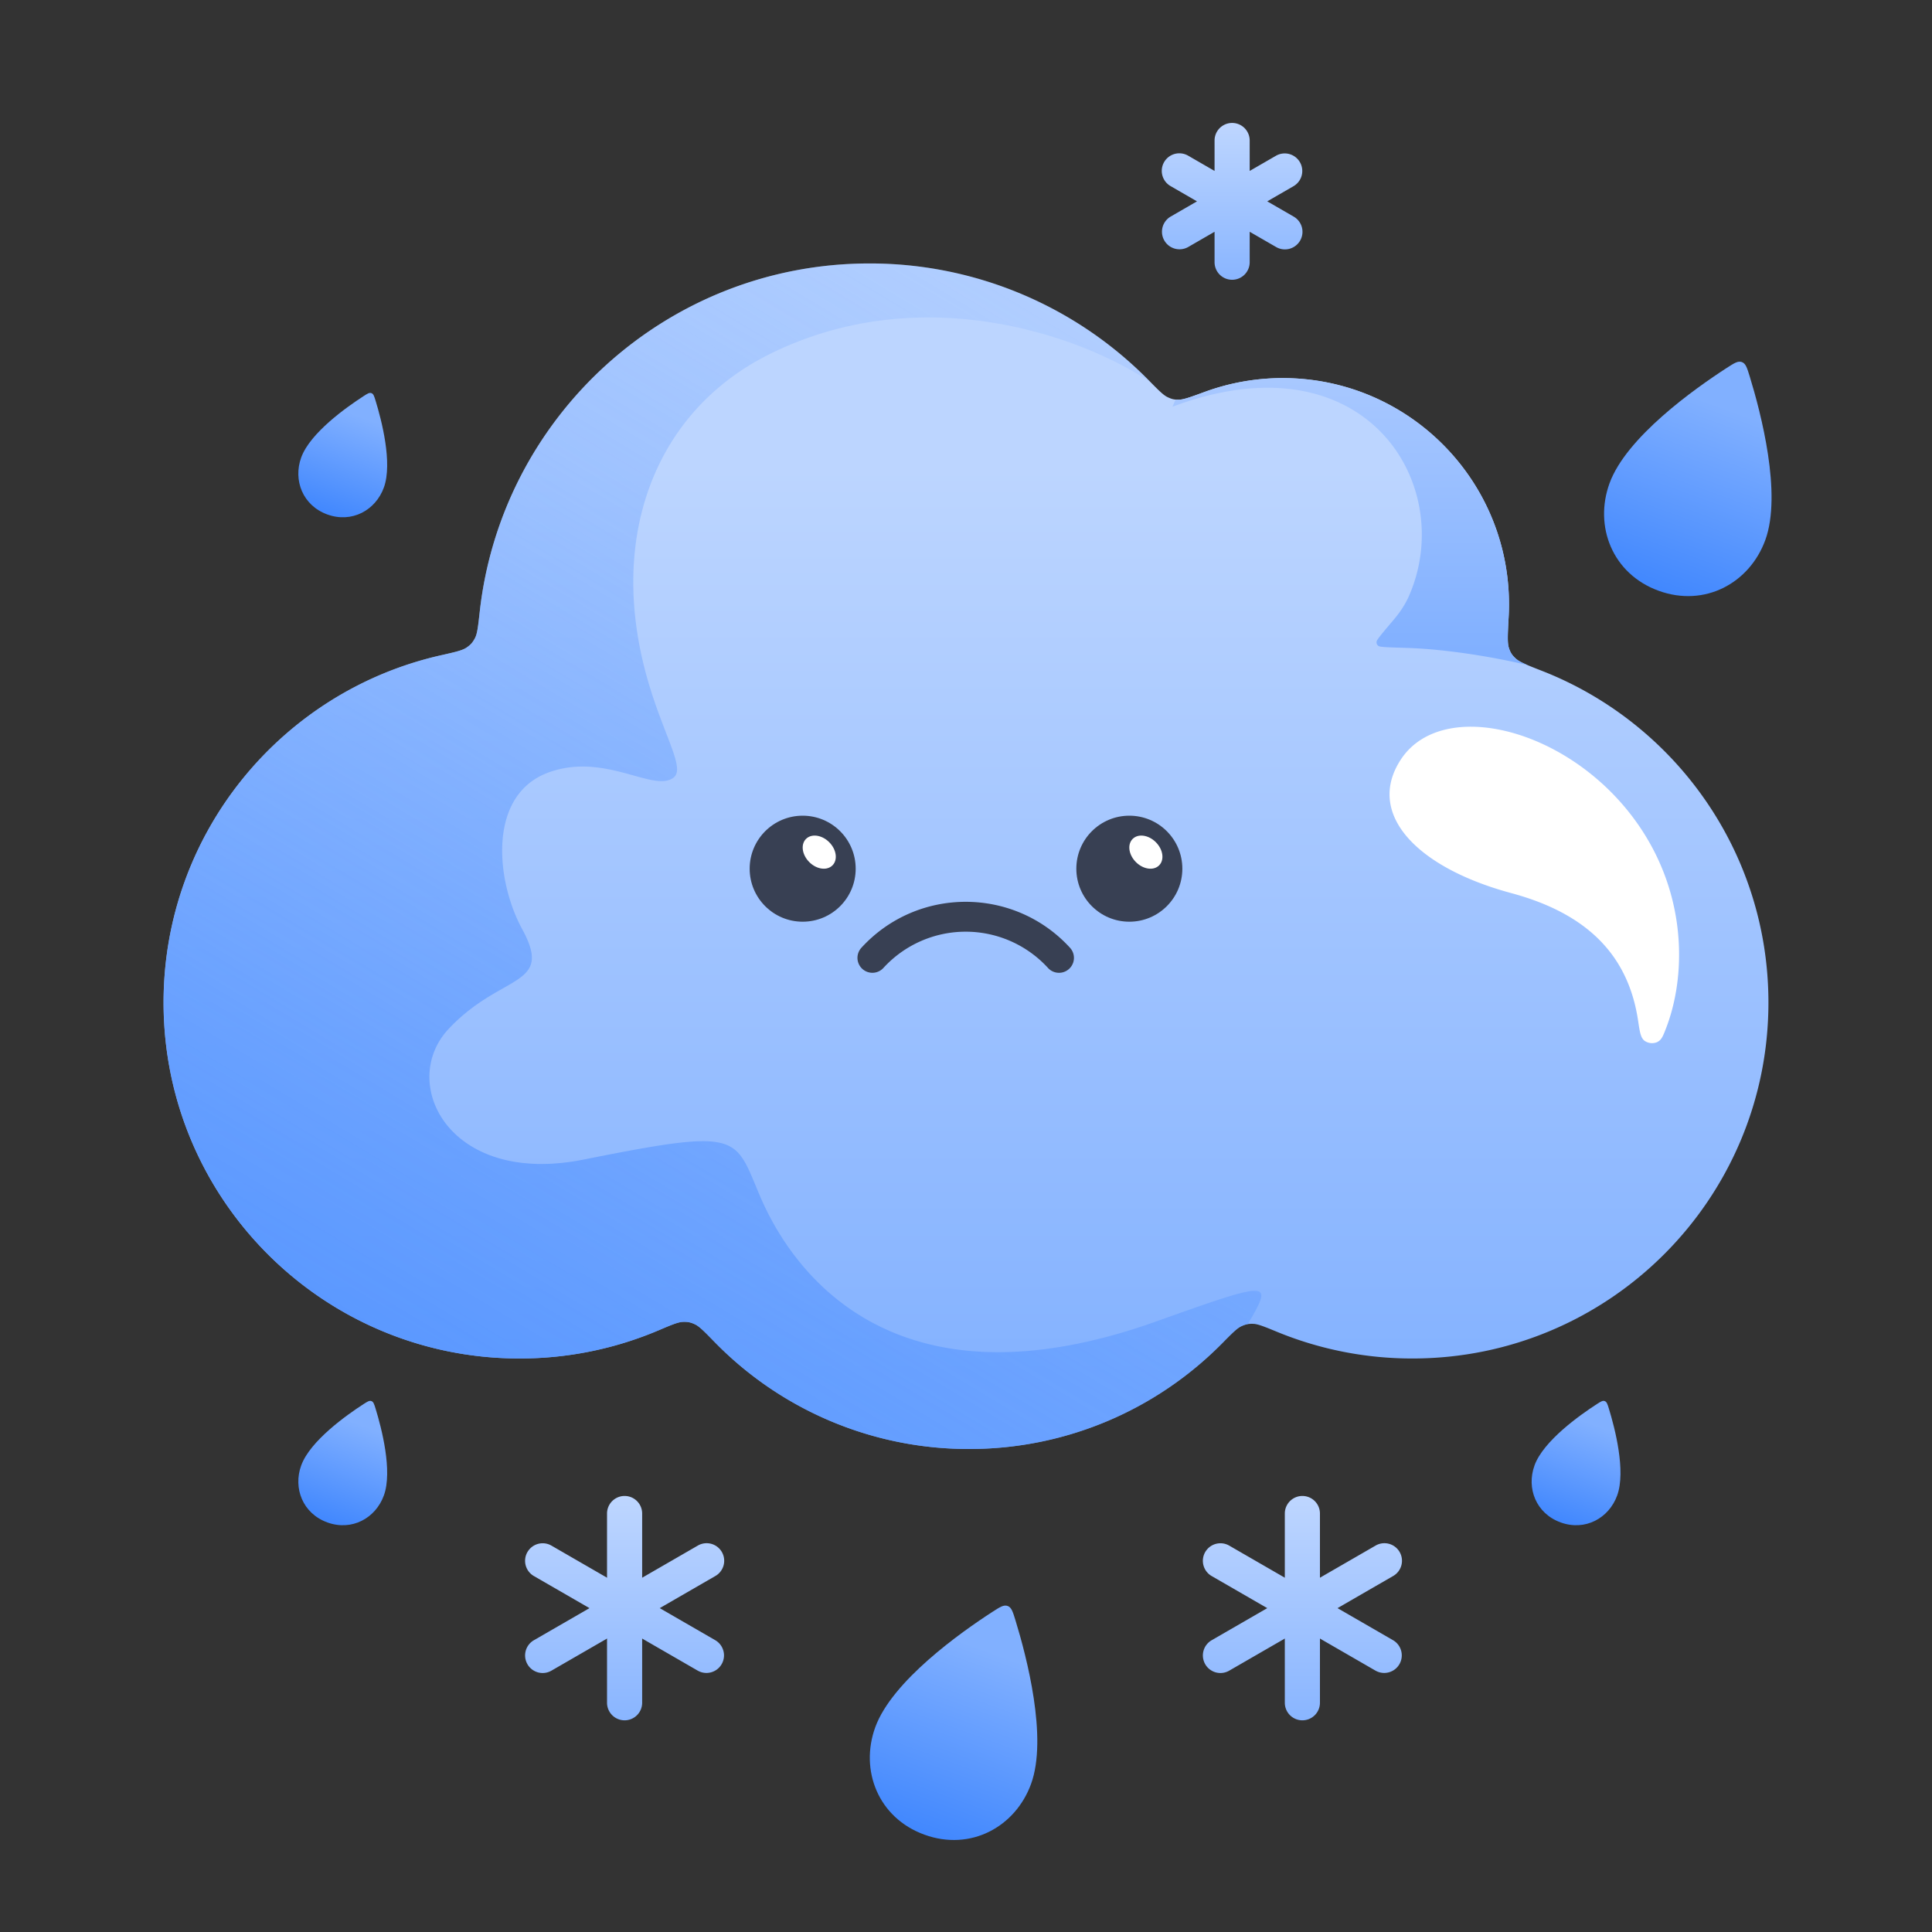
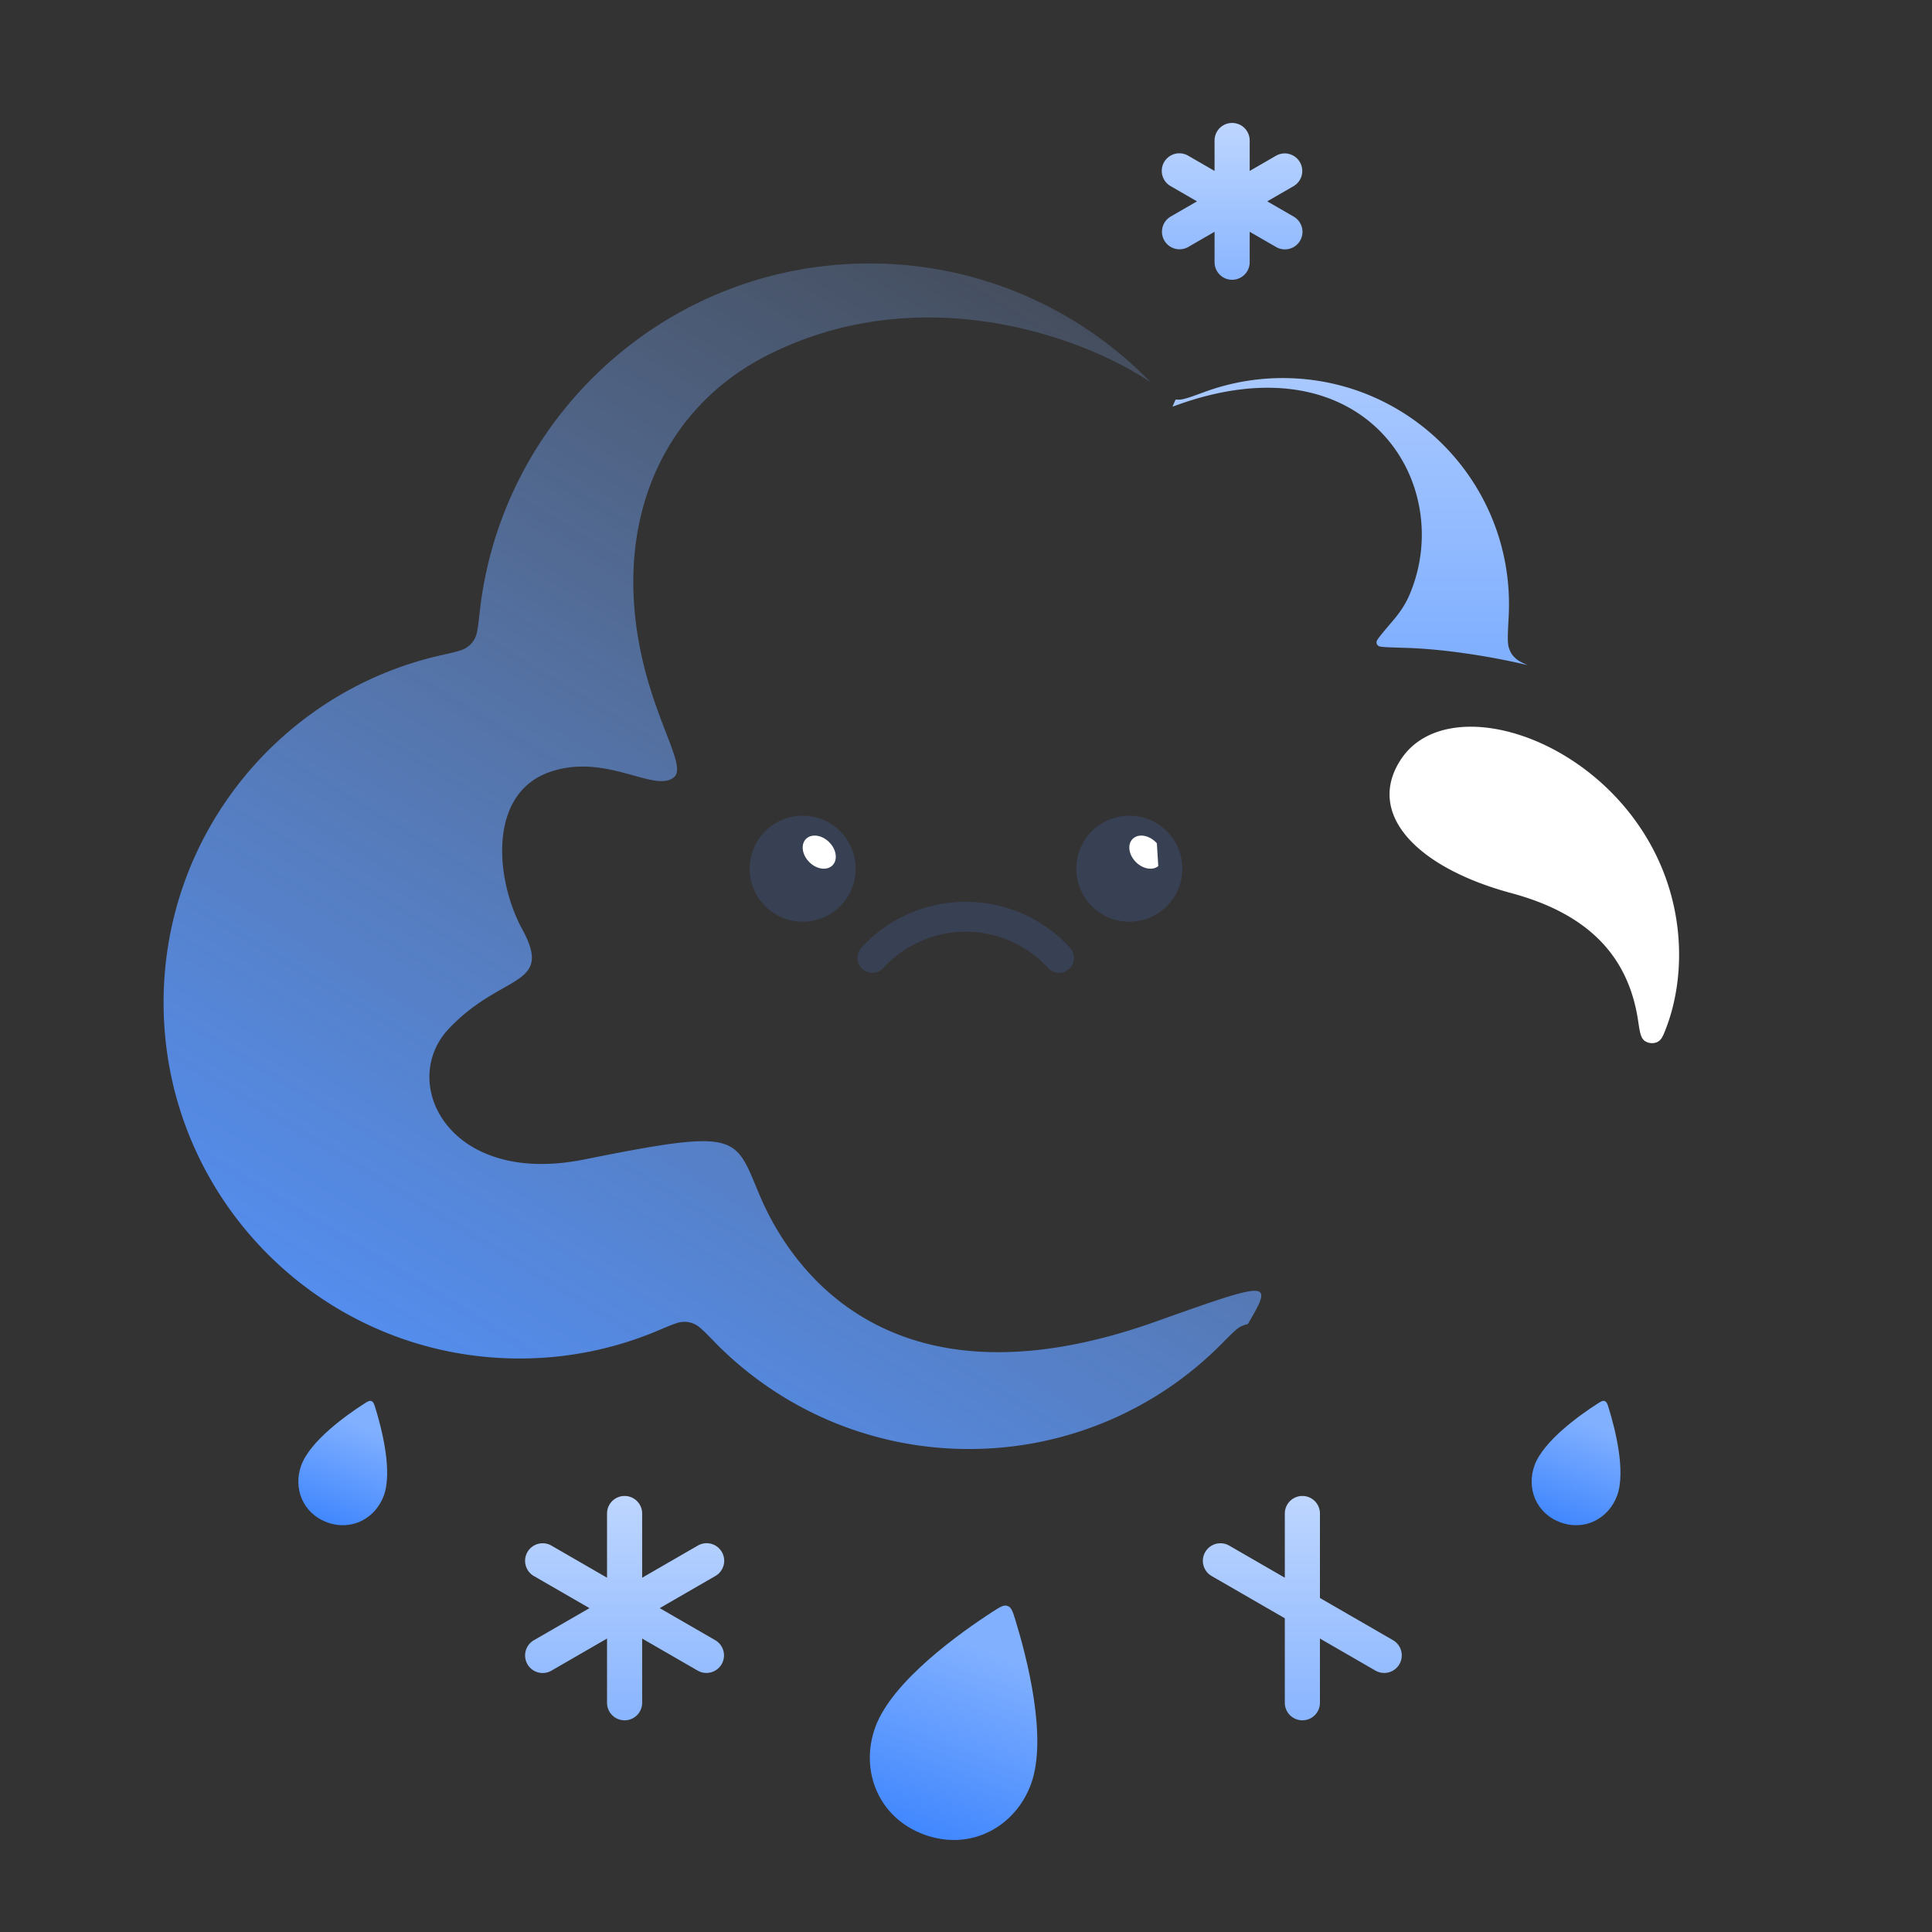
<svg xmlns="http://www.w3.org/2000/svg" width="110" height="110" fill="none" viewBox="0 0 110 110">
  <rect x="0" y="0" width="110" height="110" fill="#333333" stroke="none" />
-   <path fill="url(#a)" fill-rule="evenodd" d="M68.59 22.314c-.801.294-1.202.442-1.466.442-.273.001-.402-.028-.648-.145-.24-.113-.516-.394-1.068-.954A22.26 22.26 0 0 0 49.503 15c-11.492 0-20.957 8.683-22.191 19.847-.092.824-.137 1.236-.272 1.49-.132.248-.245.375-.478.534-.237.162-.646.255-1.465.44-9.036 2.04-15.785 10.116-15.785 19.77 0 11.192 9.074 20.266 20.268 20.266 2.806 0 5.478-.57 7.908-1.6.745-.317 1.117-.475 1.394-.484.275-.01.432.022.682.137.252.116.534.405 1.098.983a20.2 20.2 0 0 0 14.51 6.117c5.643 0 10.749-2.307 14.424-6.03.555-.563.833-.844 1.081-.959.246-.113.402-.144.672-.137.273.008.64.159 1.372.46a20.2 20.2 0 0 0 7.698 1.513c11.194 0 20.268-9.074 20.268-20.267 0-8.586-5.34-15.924-12.878-18.878-.865-.338-1.297-.508-1.508-.707a1.2 1.2 0 0 1-.393-.61c-.093-.274-.066-.77-.012-1.764q.02-.354.02-.713c0-7.114-5.768-12.881-12.882-12.881-1.562 0-3.059.278-4.444.787" clip-rule="evenodd" />
  <path fill="#fff" d="M94.091 48.294c1.951 3.675 1.79 7.613.76 10.268-.171.443-.257.665-.52.78a.75.75 0 0 1-.688-.077c-.23-.17-.278-.494-.375-1.142-.546-3.677-2.829-6.09-7.222-7.273-5.433-1.464-8.31-4.55-6.277-7.622 2.554-3.858 10.861-1.456 14.322 5.066" />
  <path fill="url(#b)" fill-rule="evenodd" d="M65.519 21.769c-4.029-2.713-13.178-5.897-21.79-1.561-5.709 2.875-8.54 8.852-7.437 15.875.376 2.394 1.103 4.274 1.63 5.64.528 1.367.857 2.217.432 2.547-.489.381-1.285.16-2.291-.12-1.307-.363-2.969-.824-4.771-.192-3.562 1.25-3.063 6.188-1.563 8.938 1.148 2.104.381 2.54-1.098 3.38-.866.491-1.976 1.122-3.089 2.307-2.875 3.063 0 8.975 7.688 7.438 8.472-1.695 8.585-1.422 9.796 1.491q.123.298.266.633c1.814 4.232 7.563 12.422 22.5 7.105 6.626-2.358 6.724-2.372 5.253.14-.118.02-.228.057-.368.121-.248.115-.526.396-1.082.96A20.2 20.2 0 0 1 55.172 82.5a20.2 20.2 0 0 1-14.51-6.117c-.563-.578-.845-.867-1.097-.983a1.3 1.3 0 0 0-.682-.137c-.277.01-.65.167-1.394.483a20.2 20.2 0 0 1-7.908 1.601c-11.194 0-20.267-9.074-20.267-20.267 0-9.653 6.748-17.73 15.784-19.77.819-.184 1.228-.277 1.465-.439.233-.159.346-.286.478-.535.135-.253.18-.665.271-1.49C28.547 23.684 38.012 15 49.504 15a22.26 22.26 0 0 1 15.905 6.657z" clip-rule="evenodd" />
  <path fill="url(#c)" fill-rule="evenodd" d="M67.115 22.755c.268 0 .675-.148 1.487-.446a12.9 12.9 0 0 1 4.432-.783c7.115 0 12.882 5.768 12.882 12.882q0 .351-.018.698c-.054 1.007-.081 1.51.016 1.788.097.282.166.389.381.594.13.123.343.236.686.382-1.732-.416-4.519-.912-6.966-.984-.97-.028-1.454-.042-1.534-.11-.088-.074-.11-.123-.106-.238.003-.105.33-.491.986-1.264.334-.395.641-.844.858-1.337 2.774-6.315-2.461-14.906-13.461-10.781q.084-.211.18-.408.078.007.177.007" clip-rule="evenodd" />
  <path fill="url(#d)" fill-rule="evenodd" d="M74.152 97.948a1 1 0 0 0 1-1V86.174a1 1 0 1 0-2 0v10.774a1 1 0 0 0 1 1" clip-rule="evenodd" />
-   <path fill="url(#e)" fill-rule="evenodd" d="M68.62 94.754a1 1 0 0 0 1.367.366l9.33-5.387a1 1 0 1 0-1-1.732l-9.33 5.387a1 1 0 0 0-.366 1.366" clip-rule="evenodd" />
  <path fill="url(#f)" fill-rule="evenodd" d="M68.62 88.367a1 1 0 0 0 .367 1.366l9.33 5.387a1 1 0 0 0 1-1.732l-9.33-5.387a1 1 0 0 0-1.366.366" clip-rule="evenodd" />
  <path fill="url(#g)" fill-rule="evenodd" d="M35.562 97.948a1 1 0 0 0 1-1V86.174a1 1 0 1 0-2 0v10.774a1 1 0 0 0 1 1" clip-rule="evenodd" />
  <path fill="url(#h)" fill-rule="evenodd" d="M30.03 94.754a1 1 0 0 0 1.367.366l9.33-5.387a1 1 0 1 0-1-1.732l-9.33 5.387a1 1 0 0 0-.366 1.366" clip-rule="evenodd" />
  <path fill="url(#i)" fill-rule="evenodd" d="M30.03 88.367a1 1 0 0 0 .367 1.366l9.33 5.387a1 1 0 0 0 1-1.732l-9.33-5.387a1 1 0 0 0-1.366.366" clip-rule="evenodd" />
  <path fill="url(#j)" d="M49.835 98.338c-.892 2.45.162 5.162 2.795 6.12s5.184-.442 6.075-2.891c.955-2.624-.25-7.237-.89-9.318-.15-.488-.225-.732-.445-.812-.221-.08-.435.058-.864.335-1.828 1.183-5.716 3.943-6.671 6.566" />
-   <path fill="url(#k)" d="M91.64 27.516c-.892 2.45.162 5.162 2.795 6.12s5.183-.442 6.075-2.891c.955-2.624-.25-7.237-.89-9.318-.15-.488-.225-.732-.446-.813-.22-.08-.435.059-.864.336-1.828 1.183-5.715 3.942-6.67 6.566" />
  <path fill="url(#l)" d="M17.15 83.433c-.472 1.299.087 2.737 1.483 3.246s2.75-.235 3.223-1.534c.506-1.392-.133-3.839-.472-4.943-.08-.259-.12-.388-.236-.43-.117-.043-.231.03-.459.177-.97.628-3.032 2.092-3.538 3.484" />
  <path fill="url(#m)" d="M87.37 83.433c-.473 1.299.085 2.737 1.482 3.246s2.75-.235 3.223-1.534c.506-1.392-.133-3.839-.472-4.943-.08-.259-.12-.388-.237-.43-.117-.043-.23.03-.458.177-.97.628-3.032 2.092-3.539 3.484" />
-   <path fill="url(#n)" d="M17.15 26.044c-.472 1.3.087 2.738 1.483 3.246 1.397.509 2.75-.234 3.223-1.533.506-1.392-.133-3.84-.472-4.943-.08-.26-.12-.389-.236-.431-.117-.043-.231.03-.459.178-.97.627-3.032 2.091-3.538 3.483" />
  <path fill="url(#o)" d="M70.152 15.929a1 1 0 0 0 1-1v-1.733l1.5.866a1 1 0 1 0 1-1.732l-1.5-.866 1.5-.866a1 1 0 0 0-1-1.732l-1.5.866V8a1 1 0 1 0-2 0v1.732l-1.5-.866a1 1 0 1 0-1 1.732l1.5.866-1.5.867a1 1 0 0 0 1 1.732l1.5-.867v1.733a1 1 0 0 0 1 1" />
  <circle cx="45.701" cy="49.46" r="3.018" fill="#384053" transform="rotate(90 45.701 49.46)" />
  <path fill="#fff" d="M47.35 49.313c-.345.28-.94.15-1.33-.29s-.427-1.022-.082-1.301c.345-.28.941-.15 1.331.29s.427 1.022.081 1.301" />
  <circle cx="64.3" cy="49.46" r="3.018" fill="#384053" transform="rotate(90 64.3 49.46)" />
-   <path fill="#fff" d="M65.948 49.313c-.345.28-.94.15-1.331-.29-.39-.44-.427-1.022-.081-1.301.345-.28.94-.15 1.33.29s.427 1.022.082 1.301" />
+   <path fill="#fff" d="M65.948 49.313c-.345.28-.94.15-1.331-.29-.39-.44-.427-1.022-.081-1.301.345-.28.94-.15 1.33.29" />
  <path fill="#384053" fill-rule="evenodd" d="M59.668 55.11a6.35 6.35 0 0 0-9.37 0 .85.85 0 0 1-1.255-1.147c3.19-3.49 8.689-3.49 11.88 0a.85.85 0 0 1-1.255 1.148" clip-rule="evenodd" />
  <defs>
    <linearGradient id="a" x1="54.674" x2="54.674" y1="26.63" y2="78.487" gradientUnits="userSpaceOnUse">
      <stop stop-color="#BCD5FF" />
      <stop offset="1" stop-color="#84B2FF" />
    </linearGradient>
    <linearGradient id="b" x1="75.5" x2="23.892" y1="2" y2="87.77" gradientUnits="userSpaceOnUse">
      <stop stop-color="#93BBFF" stop-opacity="0" />
      <stop offset="1" stop-color="#5192FF" />
    </linearGradient>
    <linearGradient id="c" x1="77.002" x2="77.002" y1="19.666" y2="37.87" gradientUnits="userSpaceOnUse">
      <stop stop-color="#ADCBFF" />
      <stop offset=".953" stop-color="#81B0FF" />
    </linearGradient>
    <linearGradient id="d" x1="74.152" x2="74.152" y1="85.174" y2="97.948" gradientUnits="userSpaceOnUse">
      <stop stop-color="#BED6FF" />
      <stop offset="1" stop-color="#89B5FF" />
    </linearGradient>
    <linearGradient id="e" x1="74.152" x2="74.152" y1="85.174" y2="97.948" gradientUnits="userSpaceOnUse">
      <stop stop-color="#BED6FF" />
      <stop offset="1" stop-color="#89B5FF" />
    </linearGradient>
    <linearGradient id="f" x1="74.152" x2="74.152" y1="85.174" y2="97.948" gradientUnits="userSpaceOnUse">
      <stop stop-color="#BED6FF" />
      <stop offset="1" stop-color="#89B5FF" />
    </linearGradient>
    <linearGradient id="g" x1="35.562" x2="35.562" y1="85.174" y2="97.948" gradientUnits="userSpaceOnUse">
      <stop stop-color="#BED6FF" />
      <stop offset="1" stop-color="#89B5FF" />
    </linearGradient>
    <linearGradient id="h" x1="35.562" x2="35.562" y1="85.174" y2="97.948" gradientUnits="userSpaceOnUse">
      <stop stop-color="#BED6FF" />
      <stop offset="1" stop-color="#89B5FF" />
    </linearGradient>
    <linearGradient id="i" x1="35.562" x2="35.562" y1="85.174" y2="97.948" gradientUnits="userSpaceOnUse">
      <stop stop-color="#BED6FF" />
      <stop offset="1" stop-color="#89B5FF" />
    </linearGradient>
    <linearGradient id="j" x1="56.422" x2="52.504" y1="94.04" y2="104.806" gradientUnits="userSpaceOnUse">
      <stop stop-color="#81B0FF" />
      <stop offset="1" stop-color="#3F86FE" />
    </linearGradient>
    <linearGradient id="k" x1="98.227" x2="94.308" y1="23.217" y2="33.983" gradientUnits="userSpaceOnUse">
      <stop stop-color="#81B0FF" />
      <stop offset="1" stop-color="#3F86FE" />
    </linearGradient>
    <linearGradient id="l" x1="20.645" x2="18.566" y1="81.152" y2="86.863" gradientUnits="userSpaceOnUse">
      <stop stop-color="#81B0FF" />
      <stop offset="1" stop-color="#3F86FE" />
    </linearGradient>
    <linearGradient id="m" x1="90.864" x2="88.785" y1="81.152" y2="86.863" gradientUnits="userSpaceOnUse">
      <stop stop-color="#81B0FF" />
      <stop offset="1" stop-color="#3F86FE" />
    </linearGradient>
    <linearGradient id="n" x1="20.645" x2="18.566" y1="23.763" y2="29.474" gradientUnits="userSpaceOnUse">
      <stop stop-color="#81B0FF" />
      <stop offset="1" stop-color="#3F86FE" />
    </linearGradient>
    <linearGradient id="o" x1="70.152" x2="70.152" y1="7" y2="15.928" gradientUnits="userSpaceOnUse">
      <stop stop-color="#BED6FF" />
      <stop offset="1" stop-color="#89B5FF" />
    </linearGradient>
  </defs>
</svg>